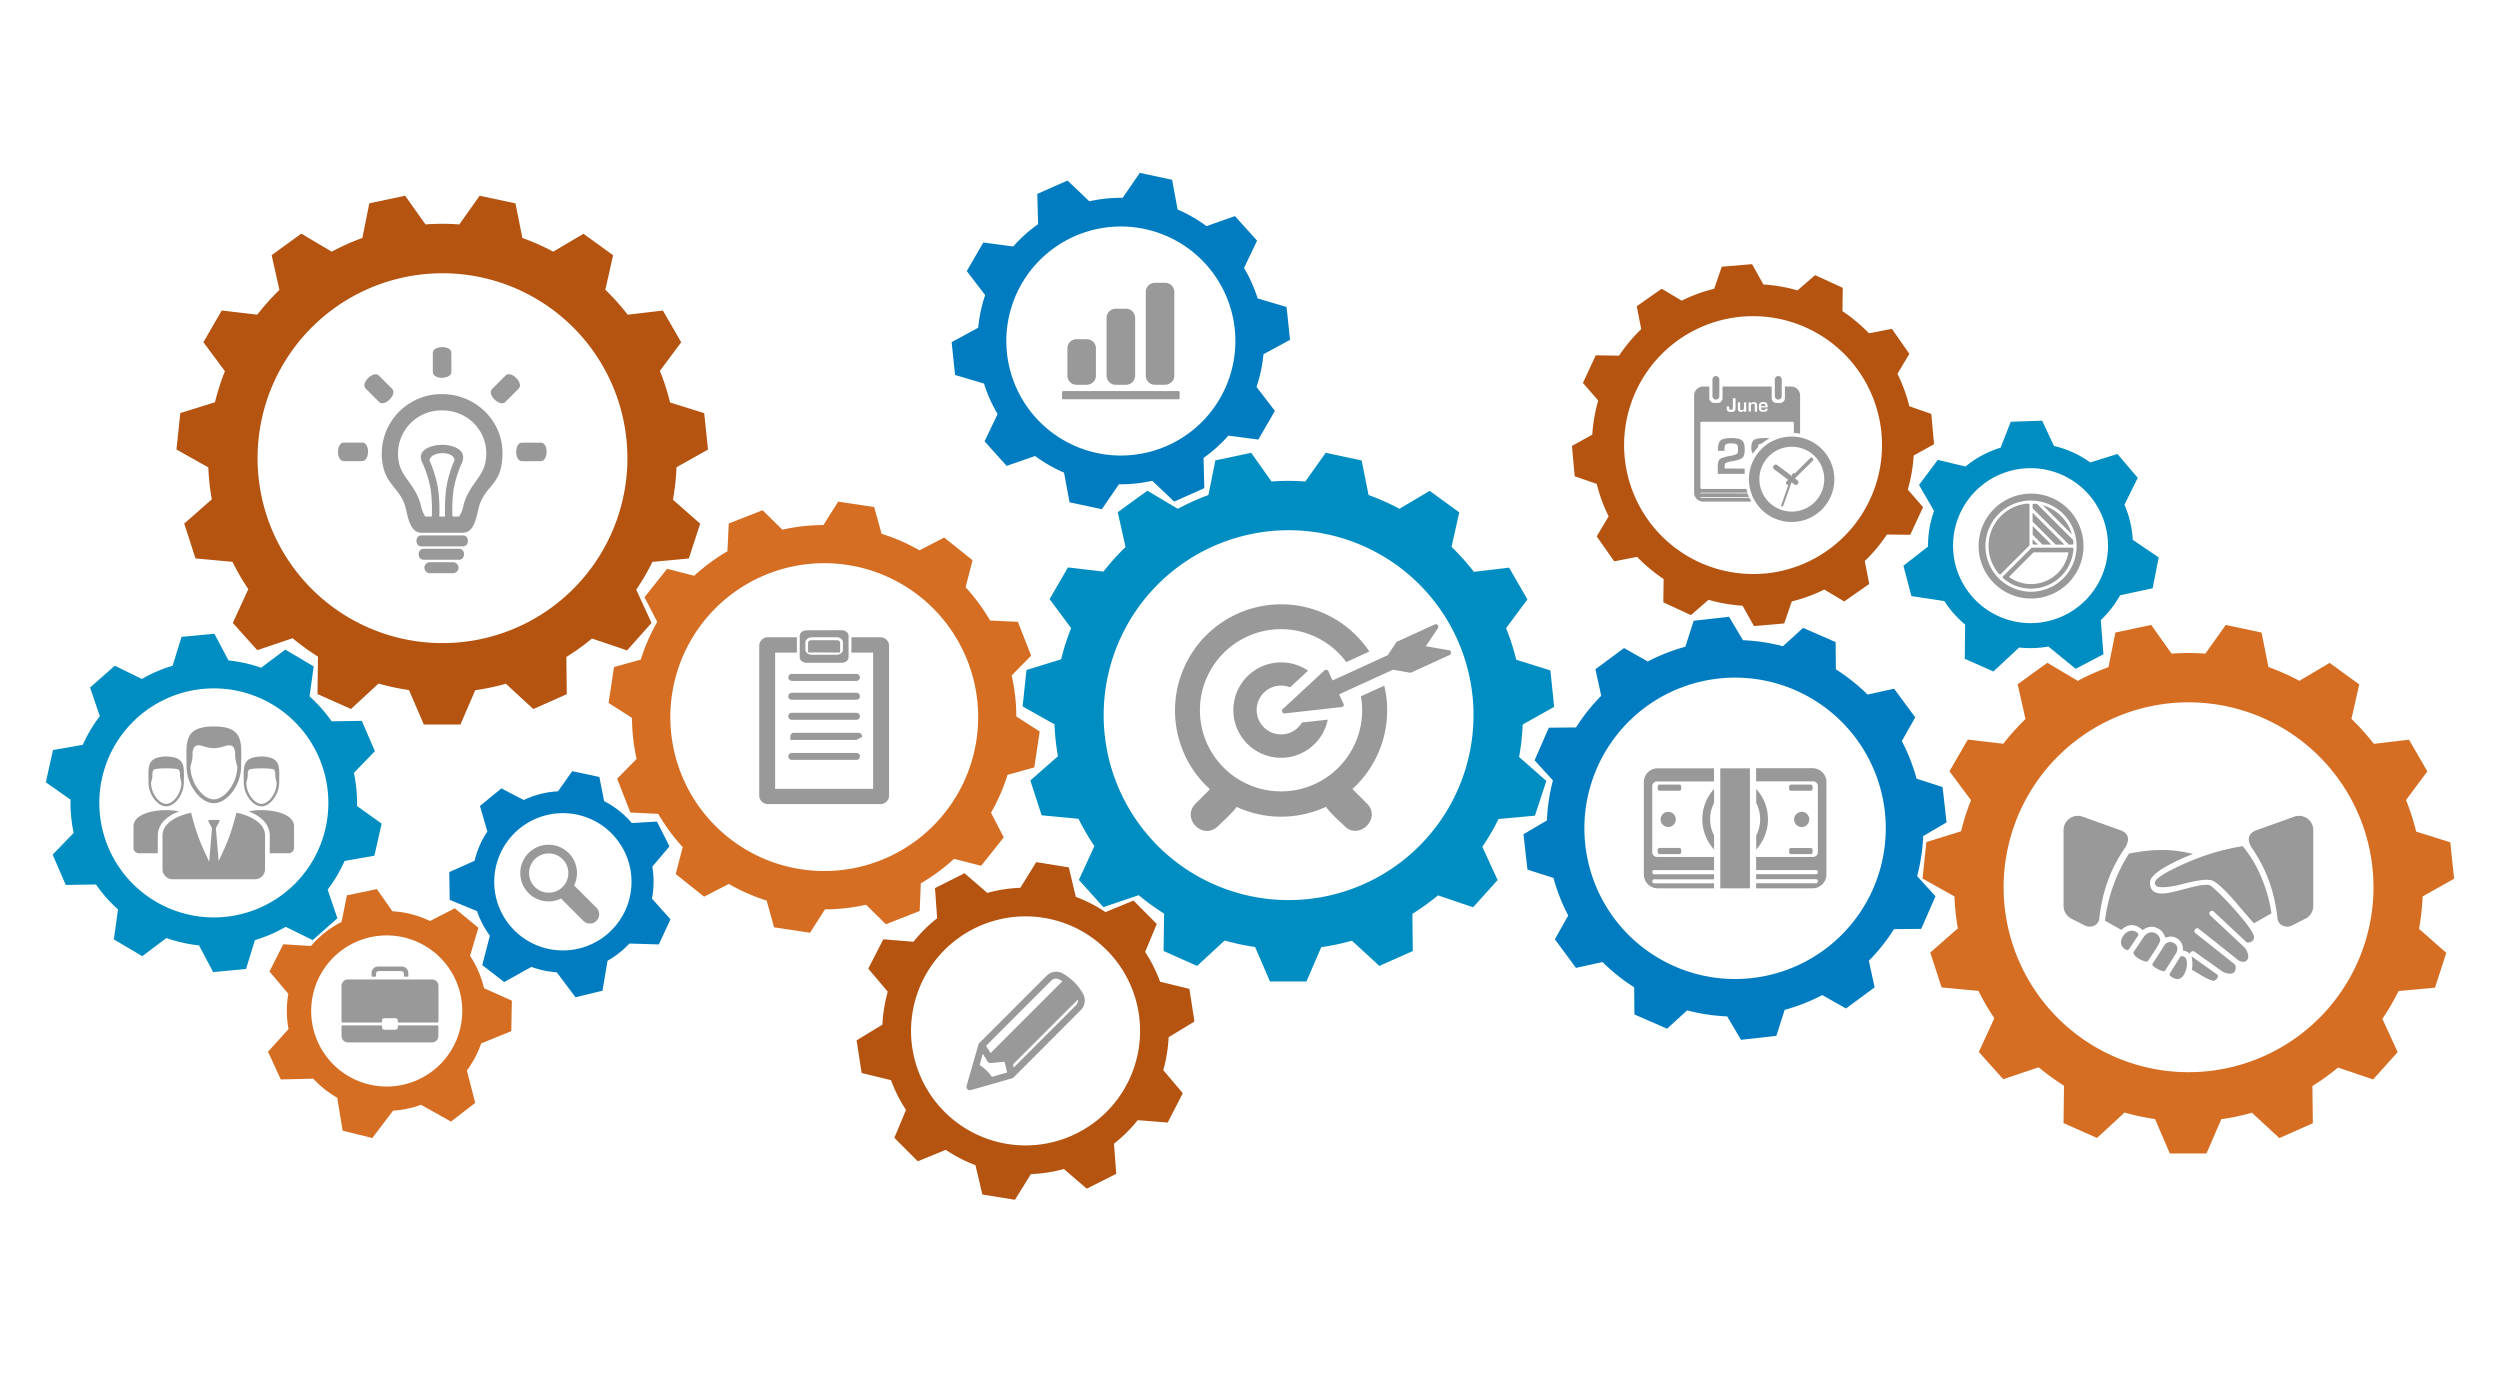
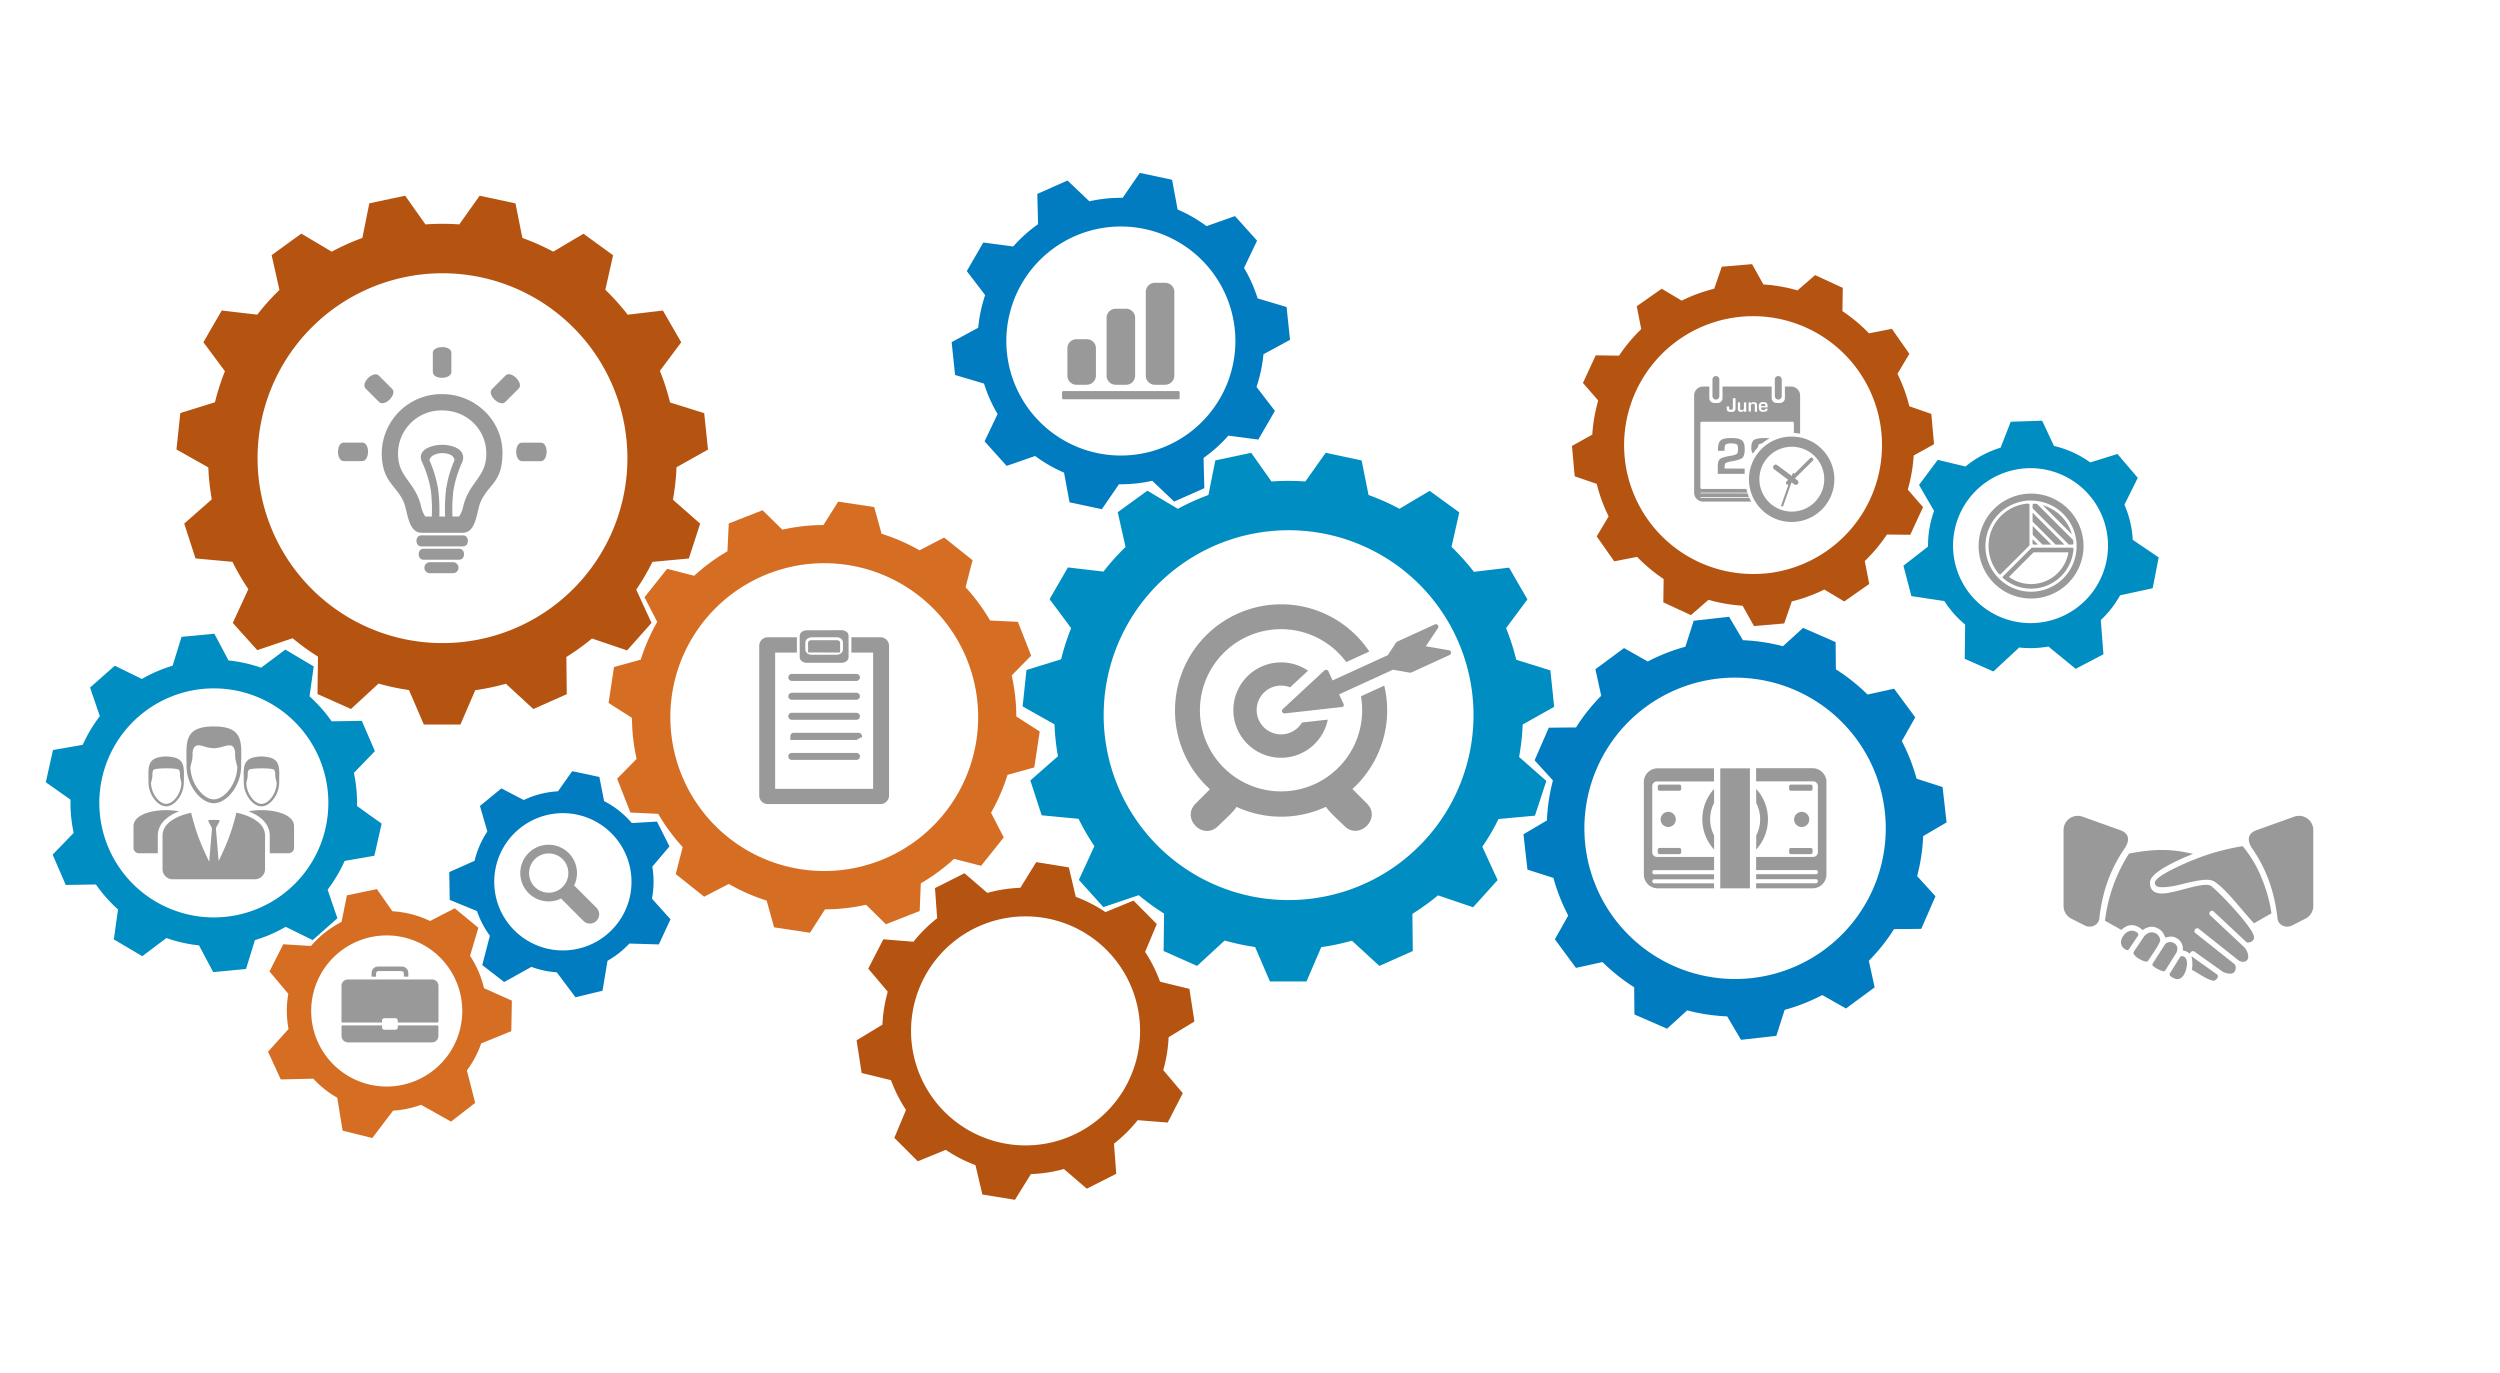
<svg xmlns="http://www.w3.org/2000/svg" viewBox="0 0 1202 660" data-global-elvn="enableViewport, disableClick, oneHalf, startInvisible, responsive, 0, notLoop, 500">
  <defs>
    <style>.cls-1{fill:#008dc2;}.cls-1,.cls-2,.cls-3,.cls-4,.cls-5{fill-rule:evenodd;}.cls-2{fill:#d56e23;}.cls-3{fill:#017cc0;}.cls-4{fill:#B55310;}.cls-5{fill:#999999;}</style>
  </defs>
  <g id="icons" class="elvn-layer" data-elvn="drawLines, 1900, 1200, #969fa3, 2, notRandom">
    <path class="cls-5" d="M667.19,315.07l4.06-6.14a1.15,1.15,0,0,1,.51-.43l18.1-8.28a1.21,1.21,0,0,1,1.51,1.77l-5.83,8.73,11.12,1.91a1.21,1.21,0,0,1,.3,2.29l-18.38,8.41a1.19,1.19,0,0,1-.71.09L669.74,322l-25.88,11.84L646,338.5a1,1,0,0,1-.81,1.43L617.77,343a1.21,1.21,0,0,1-1-2.09l20-18.56a1.21,1.21,0,0,1,1.92.39l2,4.42,26.39-12.08Zm-51.26,3.41A22.93,22.93,0,1,0,638.4,346L626,347.38a11.73,11.73,0,1,1-5.72-16.91l8.61-8a22.82,22.82,0,0,0-13-4Zm21.62,69.41c1.32,2.36,6.73,7.14,8.88,9.29,7,7,17.94-3.69,10.81-10.82l-7-7a51.13,51.13,0,0,0,15.31-49.71l-11.21,5.13a39,39,0,1,1-38.44-32.28,39,39,0,0,1,31.38,15.83l11.09-5.08A51.06,51.06,0,0,0,625,291.35a51.67,51.67,0,0,0-9-.8,51.06,51.06,0,0,0-34.26,88.92l-6.87,6.87c-7.19,7.19,3.6,18,10.81,10.82,2.16-2.16,7.49-6.86,8.84-9.22a51.15,51.15,0,0,0,43.09-.07Z" />
    <path class="cls-5" d="M369.14,386.6h54.22a4.11,4.11,0,0,0,4.1-4.1v-72a4.1,4.1,0,0,0-4.1-4.09h-14v7.37H419.8v65.5H372.69v-65.5h10.45v-7.37h-14a4.1,4.1,0,0,0-4.1,4.09v72a4.11,4.11,0,0,0,4.1,4.1ZM404.63,303a3.8,3.8,0,0,1,2.42.82,2.4,2.4,0,0,1,.94,1.83v10.37a2.39,2.39,0,0,1-.94,1.83,3.79,3.79,0,0,1-2.42.83H387.87a3.79,3.79,0,0,1-2.42-.83,2.39,2.39,0,0,1-.94-1.83V305.7a2.4,2.4,0,0,1,.94-1.83,3.8,3.8,0,0,1,2.42-.82Zm-14.51,3.4h12.26a3.19,3.19,0,0,1,2,.7h0a2.38,2.38,0,0,1,.91,1.84v3.31a2.39,2.39,0,0,1-.91,1.84h0a3.19,3.19,0,0,1-2,.7H390.12a3.18,3.18,0,0,1-2-.7h0a2.39,2.39,0,0,1-.91-1.84V309a2.38,2.38,0,0,1,.91-1.84h0a3.18,3.18,0,0,1,2-.7ZM380.7,362h31.09a1.69,1.69,0,0,1,1.68,1.68h0a1.69,1.69,0,0,1-1.68,1.68H380.7a1.69,1.69,0,0,1-1.68-1.68h0A1.69,1.69,0,0,1,380.7,362Zm31.14-6.25H380l0,0,0,0,0,0,0,0h0l0,0h0l0,0h0l0,0h0l0,0h0l0,0,0,0h0l0,0h0l0,0h0l0,0h0l0,0,0,0,0,0h0l0,0h0l0,0h0l0,0,0,0h0l0,0,0,0,0,0h0l0,0,0,0h0l0,0,0,0,0,0h0l0,0,0,0,0,0V354a1.69,1.69,0,0,1,1.68-1.68h31.09a1.69,1.69,0,0,1,1.68,1.68v.62l0,0,0,0,0,0h0l0,0,0,0,0,0h0l0,0,0,0h0l0,0,0,0,0,0h0l0,0,0,0h0l0,0h0l0,0h0l0,0,0,0,0,0h0l0,0h0l0,0h0l0,0h0l0,0,0,0h0l0,0h0l0,0h0l0,0h0l0,0h0l0,0,0,0,0,0,0,0h-.68Zm1.64-1.68ZM379,354Zm1.68-11.3h31.09a1.69,1.69,0,0,1,1.68,1.68h0a1.69,1.69,0,0,1-1.68,1.69H380.7a1.69,1.69,0,0,1-1.68-1.69h0a1.69,1.69,0,0,1,1.68-1.68Zm0-9.62h31.09a1.69,1.69,0,0,1,1.68,1.68h0a1.69,1.69,0,0,1-1.68,1.68H380.7A1.69,1.69,0,0,1,379,334.8h0a1.69,1.69,0,0,1,1.68-1.68Zm0-9.06h31.09a1.69,1.69,0,0,1,1.68,1.68h0a1.69,1.69,0,0,1-1.68,1.68H380.7a1.69,1.69,0,0,1-1.68-1.68h0a1.69,1.69,0,0,1,1.68-1.68Zm7.84-10.33V309a1,1,0,0,1,.41-.79h0a1.83,1.83,0,0,1,1.16-.39h12.26a1.82,1.82,0,0,1,1.16.39h0a1,1,0,0,1,.42.79v4.75Z" />
    <path class="cls-5" d="M797,427.1h27.13V424.7h-28.8a.9.9,0,0,1-.89-.89v-.15a.89.89,0,0,1,.89-.89h28.8v-2.41h-28.8a.89.89,0,0,1-.89-.89v-.22a.89.89,0,0,1,.89-.89h28.8V412H796.63a2.24,2.24,0,0,1-2.23-2.23V377.95a2.24,2.24,0,0,1,2.23-2.23h27.46V369.4H797a6.65,6.65,0,0,0-6.64,6.64v44.41A6.66,6.66,0,0,0,797,427.1Zm30.15,0h14.21V405.56h0V382.21h0V369.4H827.11v12.8h0v44.9Zm17.23,0h27.13a6.66,6.66,0,0,0,6.64-6.65V376a6.66,6.66,0,0,0-6.64-6.64H844.34v6.32H871.8a2.24,2.24,0,0,1,2.23,2.23v31.87A2.24,2.24,0,0,1,871.8,412H844.34v6.32h28.79a.89.89,0,0,1,.9.89v.22a.89.89,0,0,1-.9.89H844.34v2.41h28.79a.89.89,0,0,1,.9.89v.15a.9.9,0,0,1-.9.89H844.34v2.41Zm-20.25-47.78v6.75a17,17,0,0,0,0,15.62v6.75a21.57,21.57,0,0,1,0-29.12Zm20.25,22.37a17,17,0,0,0,0-15.62v-6.75a21.57,21.57,0,0,1,0,29.12v-6.75Zm22-11.36A3.65,3.65,0,1,1,862.6,394a3.69,3.69,0,0,1,3.73-3.65Zm-5.27,17.38h9.49a.89.89,0,0,1,.89.89v1.18a.89.89,0,0,1-.89.89h-9.49a.89.89,0,0,1-.89-.89v-1.18a.89.89,0,0,1,.89-.89Zm0-30.47h9.49a.89.89,0,0,1,.89.89v1.18a.89.89,0,0,1-.89.89h-9.49a.89.89,0,0,1-.89-.89v-1.18a.89.89,0,0,1,.89-.89Zm-33.95,28.31Zm-25-15.23a3.65,3.65,0,1,1-3.73,3.65,3.69,3.69,0,0,1,3.73-3.65Zm5.27,17.38a.89.89,0,0,1,.89.89v1.18a.89.89,0,0,1-.89.89h-9.49a.89.89,0,0,1-.89-.89v-1.18a.89.89,0,0,1,.89-.89Zm0-30.47a.89.89,0,0,1,.89.89v1.18a.89.89,0,0,1-.89.89h-9.49a.89.89,0,0,1-.89-.89v-1.18a.89.89,0,0,1,.89-.89Z" />
    <path class="cls-5" d="M976.53,237.33a25.22,25.22,0,1,0,25.23,25.22,25.22,25.22,0,0,0-25.23-25.22Zm.55,26h19.26a.59.59,0,0,1,.59.63,20.44,20.44,0,0,1-33.86,14,.58.58,0,0,1,0-.86l13.62-13.62a.58.58,0,0,1,.42-.17Zm-11.17,14.07,11.84-11.84h16.75a17.89,17.89,0,0,1-1.14,4,18.22,18.22,0,0,1-27.46,7.84Zm9.24-35.22a.54.54,0,0,1,.44.16.56.56,0,0,1,.19.43V262a.55.55,0,0,1-.17.42L962,276a.57.57,0,0,1-.43.17.57.57,0,0,1-.42-.2,20.45,20.45,0,0,1,14-33.86Zm4.69,19.65h-2a.59.59,0,0,1-.59-.59v-2l2.57,2.57Zm6.37,0H982l-4.68-4.68v-4.26l8.94,8.94Zm6.38,0h-4.27l-11.05-11.06v-4.26l15.32,15.32Zm4.17-2.2q.11.78.17,1.58a.6.6,0,0,1-.59.63h-1.64l-17.43-17.43v-1.64a.56.56,0,0,1,.19-.43.55.55,0,0,1,.44-.16q.8.05,1.58.17l17.29,17.29Zm-14.6-16.71a20.19,20.19,0,0,1,2.19.76,20.54,20.54,0,0,1,11.08,11.08,21.07,21.07,0,0,1,.76,2.19l-14-14Zm-5.64-2.24a21.91,21.91,0,1,1-21.91,21.91A21.91,21.91,0,0,1,976.53,240.64Z" />
    <path class="cls-5" d="M1026,457.49l4.58-6.83a6,6,0,0,1,1.48-1.55,4.11,4.11,0,0,1,4.73-.19,4.18,4.18,0,0,1,1.21,1.27,4.77,4.77,0,0,1,.62,1.69c.24,1.43-4.23,7.56-5.81,10.05h0a.92.92,0,0,1-.84.42c-2-.14-7.2-3-6-4.86Zm69-16.06c.25,3.41,4,4.94,6.82,3.64l6.47-3.29a6.84,6.84,0,0,0,3.93-6.18V399.08a6.83,6.83,0,0,0-9.12-6.43l-18.19,6.51a7.6,7.6,0,0,0-1.86.94c-2.7,1.93-2,4.92-.52,7.36,7.72,11,11.16,22.39,12.48,34Zm-85.62,0c-.24,3.41-4,4.94-6.82,3.64l-6.47-3.29a6.84,6.84,0,0,1-3.93-6.18V399.08a6.83,6.83,0,0,1,9.12-6.43l18.19,6.51a7.5,7.5,0,0,1,1.85.94c2.71,1.93,2,4.91.52,7.36-7.72,11-11.16,22.39-12.48,34Zm77.74-19.86a68.8,68.8,0,0,1,4.91,16.95l.09.62-.55.31-7.21,4.1-.62.35-.5-.52c-5.25-5.53-13-16.07-18.7-19.59-1.43-.88-3.73-.93-6.4-.59a82.07,82.07,0,0,0-9.07,1.93c-4.77,1.2-8.67,1.67-10.75,1.36a2.84,2.84,0,0,1-2-1h0a1.89,1.89,0,0,1,.3-2.3c.89-1.17,3.14-2.77,7.13-4.81a124.86,124.86,0,0,1,16.54-7.08,109,109,0,0,1,18-4.47,58.86,58.86,0,0,1,8.9,14.8Zm-67.76,25.22.55.31.49-.41c3.29-2.8,6.75-2.35,9.74.5,2.27-1.52,4.49-2.26,7.28-.87,2.06,1,2.89,2.46,3.69,4.49,1.83-.55,3.22-.79,5.07.07a5.78,5.78,0,0,1,3.34,5.34V457a5.34,5.34,0,0,1,3.23,1.53l.58-.73a1.3,1.3,0,0,1,1.77-.25l13.63,9.69.08.05.06,0a8,8,0,0,0,3.14.85,3.25,3.25,0,0,0,1.78-.39c1.39-.83,1.53-3.43.44-4.29l-18.64-14.82a1.19,1.19,0,0,1-.45-1.31,1.56,1.56,0,0,1,.27-.51,1.6,1.6,0,0,1,.43-.38h0a1.19,1.19,0,0,1,1.37.15l19.1,15.18a4,4,0,0,0,3,.59,2.49,2.49,0,0,0,1.63-2.68,7.14,7.14,0,0,0-2-4.35l-16.25-15.22A1.3,1.3,0,0,1,1063,438a1.26,1.26,0,0,1,1.35.26L1080,452.89a1,1,0,0,0,.82.28,4.15,4.15,0,0,0,1.83-.53,2.28,2.28,0,0,0,1.07-2.1c0-4-16.42-21.41-20.79-24.68-3.92-2.06-17.68,4-23.93,3.73-3.07-.14-5.45-1.47-5.26-5.54.09-2.17,3-4.62,6.65-6.82a89.08,89.08,0,0,1,11.28-5.55l2.75-1.15-2.92-.6c-9.62-2-17.91-1.44-27.5.41l-.39.08-.21.34a76,76,0,0,0-7.33,15,79.39,79.39,0,0,0-4,16.92l7.3,4.1Zm34.34,13,1.77,1.26,10.48,7.46c1.24.88-.55,3.28-2,3-2.66-.56-6.7-3.29-9.56-4.94l-.56-.32.11-.63a15.82,15.82,0,0,0-.26-5.8ZM1043.28,468l4.85-7.8a.92.92,0,0,1,.72-.46,2.11,2.11,0,0,1,2.11,1.09,3.62,3.62,0,0,1,.38,1,6,6,0,0,1,.15,1.21,9,9,0,0,1-.07,1.35,11.68,11.68,0,0,1-.87,3.24,6.5,6.5,0,0,1-1.65,2.38,3.12,3.12,0,0,1-2.75.66,6.41,6.41,0,0,1-2.66-1.44.92.92,0,0,1-.22-1.21Zm3.6-11.9h0c0-2.42-2.74-3.73-4.8-2.89a2.61,2.61,0,0,0-1.28,1.07l-5.79,9a.92.92,0,0,0,.22,1.19h0a13.12,13.12,0,0,0,4.84,2.51.92.92,0,0,0,1-.41h0l5.31-8.45a1,1,0,0,0,.07-.15,4.37,4.37,0,0,0,.44-1.85Zm-26.7-1.33a3.78,3.78,0,0,0,.64.88,4.89,4.89,0,0,0,.72.6,6,6,0,0,0,.86.49.93.93,0,0,0,1.18-.34l4.39-6.54a.91.91,0,0,0-.13-1.17,4.3,4.3,0,0,0-1.08-.79,3.77,3.77,0,0,0-1.24-.39c-2.79-.36-5.36,2.47-5.7,5A3.67,3.67,0,0,0,1020.18,454.75Z" />
    <path class="cls-5" d="M217.64,275.6H206.87a2.65,2.65,0,1,1,0-5.29h10.77a2.65,2.65,0,1,1,0,5.29Zm-5.05-86.11c15.73,0,29,12.43,29,28.26,0,14.66-6.87,14.8-10.65,23.93-1.83,4.44-1.94,14.48-8.46,14.48H202.68c-6.45,0-6.7-10.21-8.45-14.48-2.81-6.82-8.42-9.31-10.08-17.64a28.69,28.69,0,0,1,28.44-34.55Zm8.12,58.86a14.18,14.18,0,0,0,2.09-5.25c2.52-9.86,9.12-13.28,10.59-20.77,2.62-13.26-7.25-25-20.8-25a20.81,20.81,0,0,0-20.8,25c1.49,7.56,8,10.65,10.6,20.77a14.18,14.18,0,0,0,2.08,5.25h3.15a76.64,76.64,0,0,0-.46-12.5,53,53,0,0,0-4.23-13.66h0c-1.56-3.19,0-5.52,2.79-6.89h0a16,16,0,0,1,6.26-1.41,16.83,16.83,0,0,1,6.47,1c3.21,1.23,5.2,3.64,3.79,7.32v0A53.16,53.16,0,0,0,218,235.86a77.1,77.1,0,0,0-.46,12.49Zm-9.54,0H214a85.79,85.79,0,0,1,.48-13.11,54.79,54.79,0,0,1,4.09-14.06,3.59,3.59,0,0,0-2.58-2.75,9.27,9.27,0,0,0-3.16-.56,10.2,10.2,0,0,0-3.25.49c-1.62.54-2.88,1.53-3.11,2.95a56.42,56.42,0,0,1,4.2,14,79.75,79.75,0,0,1,.55,13Zm11.44,14.35h-20c-3.16,0-3.16-5.29,0-5.29h20c3.16,0,3.16,5.29,0,5.29Zm-48.47-41h-8.79c-3.78,0-3.78-8.91,0-8.91h8.79c3.86,0,3.64,8.91,0,8.91Zm46.6,47.43H203.67c-3.15,0-3.16-5.29,0-5.29h17.07c3.16,0,3.15,5.29,0,5.29ZM236.62,187c-2.74,2.76,3.78,8.81,6.3,6.29l6.45-6.45c2.63-2.63-3.67-8.93-6.3-6.3l-6.45,6.45h0ZM251,212.83H260c3.86,0,3.64,8.91,0,8.91H251c-3.66,0-3.8-8.91,0-8.91Zm-68.77-19.58c2.65,2.64,8.91-3.67,6.29-6.29h0l-6.37-6.38h0c-2.55-2.55-9,3.55-6.29,6.29h0l6.38,6.38Zm25.87-14.41v-9.16c0-3.61,8.91-3.83,8.91,0v9.16C217,182.47,208.13,182.69,208.13,178.83Z" />
    <path class="cls-5" d="M545.77,180.6V152.79a4.36,4.36,0,0,0-4.36-4.36h-5a4.37,4.37,0,0,0-4.36,4.36V180.6A4.37,4.37,0,0,0,536.4,185h5a4.36,4.36,0,0,0,4.36-4.36ZM522.56,185h-5a4.37,4.37,0,0,1-4.36-4.36V167.46a4.37,4.37,0,0,1,4.36-4.36h5a4.36,4.36,0,0,1,4.36,4.36V180.6a4.36,4.36,0,0,1-4.36,4.36Zm37.7,0h-5a4.37,4.37,0,0,1-4.36-4.36V140.34a4.37,4.37,0,0,1,4.36-4.36h5a4.37,4.37,0,0,1,4.36,4.36V180.6a4.37,4.37,0,0,1-4.36,4.36Zm-49.62,6.31v-2.63a.67.67,0,0,1,.67-.67h55.2a.67.67,0,0,1,.67.67v2.63a.67.67,0,0,1-.67.67H511.3A.67.67,0,0,1,510.63,191.27Z" />
    <path class="cls-5" d="M861.81,227.78a.5.5,0,0,1,.27-.3.52.52,0,0,1,.4,0,.53.53,0,0,1,.3.27l0,.05,7.54-7.53a.89.89,0,0,1,1.25,0,.89.89,0,0,1,0,1.25L863,230l1.18.89a1.23,1.23,0,0,1,.49.82,1.24,1.24,0,0,1-1.05,1.41,1.23,1.23,0,0,1-.93-.23l-1.3-1-4,11.3a.53.53,0,0,1-.27.3.52.52,0,0,1-.7-.24.5.5,0,0,1,0-.4l3.48-9.86a.93.93,0,0,1-.34.06.89.89,0,0,1-.62-.26.88.88,0,0,1,0-1.25l.84-.84L853,225.62a1.25,1.25,0,0,1-.25-1.74,1.25,1.25,0,0,1,1.74-.25l7,5.2.37-1Zm-19-9.69a1.57,1.57,0,0,1-.21-.25,4.69,4.69,0,0,1-.56-2.65q0-2.71,1.29-3.64c.86-.62,2.55-.93,5.07-.93a23.37,23.37,0,0,1,2.43.11,22.43,22.43,0,0,0-3.75,2.55,3,3,0,0,0-1.33.32,1.85,1.85,0,0,0-.5,1.4,22.68,22.68,0,0,0-2.45,3.08Zm19.68-14.74v4.82a22.65,22.65,0,0,1,3,.37V190.16a4.32,4.32,0,0,0-4.31-4.31h-3v5.58a2.33,2.33,0,0,1-2.32,2.32h-1.71a2.33,2.33,0,0,1-2.32-2.32v-5.58H828.19v5.58a2.33,2.33,0,0,1-2.32,2.32h-1.71a2.33,2.33,0,0,1-2.32-2.32v-5.58h-3a4.32,4.32,0,0,0-4.31,4.31v46.7a4.32,4.32,0,0,0,4.31,4.31H842q-.48-.87-.9-1.79H817.55V239h23.35q-.37-.88-.66-1.79H817.55v-.33h22.58c-.18-.59-.33-1.19-.46-1.79H818.21a.66.66,0,0,1-.66-.66v-31a.66.66,0,0,1,.66-.66h43.64a.67.67,0,0,1,.67.66ZM855,180.8h0a1.66,1.66,0,0,1,1.66,1.65v8a1.66,1.66,0,0,1-1.66,1.66h0a1.66,1.66,0,0,1-1.66-1.66v-8A1.66,1.66,0,0,1,855,180.8Zm-30,0h0a1.66,1.66,0,0,1,1.66,1.65v8a1.66,1.66,0,0,1-1.66,1.66h0a1.66,1.66,0,0,1-1.65-1.66v-8A1.66,1.66,0,0,1,825,180.8Zm13.83,44.49v2.56H825.9v-3.48c0-1.8.33-3,1-3.59s2.19-1.1,4.61-1.54a11.13,11.13,0,0,0,3.58-1q.55-.45.55-2.3t-.55-2.25a4.7,4.7,0,0,0-2.65-.47,4.83,4.83,0,0,0-2.72.48c-.37.32-.56,1.1-.56,2.34v.72H826v-.71q0-3.21,1.32-4.33t5.15-1.11q3.72,0,5.06,1.13t1.33,4.28q0,3-1,4t-4.68,1.68a11.89,11.89,0,0,0-3.51.93c-.32.26-.48,1-.48,2.18v.47Zm9.94-28.81h1.09v.18c0,.88-.67,1.32-2,1.32a2.43,2.43,0,0,1-1.77-.46,3.09,3.09,0,0,1-.42-1.95,2.66,2.66,0,0,1,.44-1.78,2.39,2.39,0,0,1,1.71-.45,2.21,2.21,0,0,1,1.63.45,2.66,2.66,0,0,1,.41,1.75v.33h-3.07c0,.1,0,.17,0,.2a1.33,1.33,0,0,0,.21.88,1.12,1.12,0,0,0,.82.22,1.49,1.49,0,0,0,.78-.13c.12-.08.18-.27.18-.55Zm-14.32-5v4.48a2.39,2.39,0,0,1-.42,1.66,2.47,2.47,0,0,1-1.68.41,2.66,2.66,0,0,1-1.75-.39,2.55,2.55,0,0,1-.4-1.72l0-.48h1.17c0,.24,0,.42,0,.54s0,.25,0,.41c0,.39.33.59.94.59.36,0,.59-.07.7-.21a1.87,1.87,0,0,0,.15-1v-4.33Zm5.14,1.95v4.54h-1.09l.06-.78h0a1.38,1.38,0,0,1-1.46.83,1.36,1.36,0,0,1-1.54-1.54v-3h1.09v2.79a1.24,1.24,0,0,0,.16.76.89.89,0,0,0,.67.18q1,0,1-1.25v-2.48Zm1.1,0h1.08l0,.76h0a1.36,1.36,0,0,1,1.42-.82q1.61,0,1.61,1.5v3.09h-1.09V195l0-.32c-.05-.34-.31-.51-.79-.51q-1.09,0-1.09,1v2.69h-1.09v-4.54Zm8.09,1.81h-2a1.35,1.35,0,0,1,.18-.85,1.11,1.11,0,0,1,.79-.2,1.37,1.37,0,0,1,.81.16,1,1,0,0,1,.19.71v.18Zm23.74,24.11a15.59,15.59,0,1,0,3.4,5.09,15.68,15.68,0,0,0-3.4-5.09Zm-25.59-3.44a20.53,20.53,0,1,0,14.51-6A20.49,20.49,0,0,0,846.93,215.87Z" />
    <path class="cls-5" d="M263.83,406.15A13.63,13.63,0,0,1,276,425.83a4.43,4.43,0,0,1,.78.62l10,10a4.47,4.47,0,0,1,0,6.3h0a4.46,4.46,0,0,1-6.3,0l-10-10a4.7,4.7,0,0,1-.62-.78,13.63,13.63,0,1,1-6.06-25.83Zm6.67,6.95a9.44,9.44,0,1,0,2.76,6.68A9.41,9.41,0,0,0,270.51,413.1Z" />
    <path class="cls-5" d="M102.81,386.18c-3.3,0-6.6-2.28-9.06-5.64a20.8,20.8,0,0,1-4.06-11.9v-.15q0-.42,0-.85c0-10.14-1.74-18.37,13.13-18.37s13.13,8.23,13.13,18.37c0,.28,0,.56,0,.84v.15a20.81,20.81,0,0,1-4.06,11.9c-2.46,3.35-5.77,5.64-9.07,5.64Zm22.93,1.52c2.13,0,4.27-1.48,5.87-3.65a13.47,13.47,0,0,0,2.63-7.71v-.1c0-.18,0-.36,0-.55,0-5.91.91-10.82-5.94-11.74a13.39,13.39,0,0,0-2.56-.24,13,13,0,0,0-2.54.23c-6.88.91-6,5.82-6,11.74,0,.18,0,.37,0,.55v.1a13.45,13.45,0,0,0,2.63,7.71c1.59,2.17,3.73,3.65,5.87,3.65Zm-4.91-4.35a12.25,12.25,0,0,1-2.4-6.94l.48-2a8.54,8.54,0,0,0,.2-2,3.68,3.68,0,0,1,.48-2.18c.33-1.06,12.17-1.09,12.28,0a3.69,3.69,0,0,1,.48,2.18,8.74,8.74,0,0,0,.2,2l.48,2a12.25,12.25,0,0,1-2.4,6.94c-1.38,1.88-3.17,3.16-4.91,3.16s-3.53-1.28-4.91-3.16ZM79.9,387.69c2.13,0,4.28-1.48,5.87-3.65a13.47,13.47,0,0,0,2.63-7.71v-.1c0-.18,0-.36,0-.55,0-6,.93-10.93-6.17-11.77a13.53,13.53,0,0,0-2.41-.21,13.1,13.1,0,0,0-2.7.27c-6.62,1-5.72,5.86-5.72,11.71,0,.18,0,.37,0,.55v.1A13.47,13.47,0,0,0,74,384c1.59,2.17,3.73,3.65,5.87,3.65ZM75,383.34a12.26,12.26,0,0,1-2.4-6.94l.49-2a8.73,8.73,0,0,0,.2-2,3.69,3.69,0,0,1,.48-2.18c.33-1.06,12.16-1.09,12.28,0a3.69,3.69,0,0,1,.48,2.18,8.76,8.76,0,0,0,.2,2l.48,2a12.25,12.25,0,0,1-2.39,6.94c-1.38,1.88-3.17,3.16-4.91,3.16s-3.53-1.28-4.91-3.16ZM105.48,395,104,397.74a1.27,1.27,0,0,0-.18.77l1.3,15.49c3.88-8.16,6.13-13.44,8.56-23.28,7.78,1.72,13.75,5.39,13.75,11v16.18a4.87,4.87,0,0,1-4.86,4.86H83a4.87,4.87,0,0,1-4.86-4.86V401.76c0-5.64,6-9.32,13.75-11,2.46,9.95,4.73,15.24,8.69,23.56l1.32-15.77a1.34,1.34,0,0,0-.18-.77L100.23,395a.51.51,0,0,1,0-.51.48.48,0,0,1,.44-.25h4.4a.49.49,0,0,1,.44.25.52.52,0,0,1,0,.51Zm35.91,12.63v-10.4c0-6.55-12.67-8.93-21.89-7.14,4,1.54,8.05,4.1,9.59,8.24a9.76,9.76,0,0,1,.61,3.42v8.49h9.07a2.63,2.63,0,0,0,2.62-2.62Zm-77.21,0a2.62,2.62,0,0,0,2.62,2.62h9.07v-8.49a9.72,9.72,0,0,1,.61-3.41c1.54-4.14,5.63-6.71,9.6-8.25-9.22-1.79-21.89.59-21.89,7.14v10.4Zm31.06-28.18c2.13,2.9,4.9,4.88,7.58,4.88s5.45-2,7.58-4.88a18.94,18.94,0,0,0,3.7-10.72l-.75-3a13.49,13.49,0,0,1-.31-3,5.7,5.7,0,0,0-.74-3.37c-1.11-1.53-2.86-1-4.91-.45a16.65,16.65,0,0,1-4.57.83,16.62,16.62,0,0,1-4.57-.83h0c-2.05-.59-3.8-1.08-4.91.45a5.69,5.69,0,0,0-.74,3.37,13.5,13.5,0,0,1-.31,3l-.75,3A18.94,18.94,0,0,0,95.23,379.45Z" />
    <path class="cls-5" d="M180.82,468.07v1.51h-2.16V467.8a3.08,3.08,0,0,1,3.08-3.08h11.5a3.08,3.08,0,0,1,3.08,3.08v1.78h-2.15v-1.51a1.19,1.19,0,0,0-1.18-1.18H182a1.19,1.19,0,0,0-1.18,1.18Zm30,23.11V474a3.08,3.08,0,0,0-3.08-3.08H167.27a3.09,3.09,0,0,0-3.08,3.08v17.17a.47.47,0,0,0,.47.47h19v-.91a1.18,1.18,0,0,1,1.18-1.18h5.25a1.19,1.19,0,0,1,1.18,1.18v.91h19a.47.47,0,0,0,.48-.47ZM191.29,493v.92a1.19,1.19,0,0,1-1.18,1.18h-5.25a1.18,1.18,0,0,1-1.18-1.18V493h-19a.47.47,0,0,0-.47.47v4.63a3.09,3.09,0,0,0,3.08,3.08H207.7a3.09,3.09,0,0,0,3.08-3.08v-4.63a.48.48,0,0,0-.48-.47Z" />
-     <path class="cls-5" d="M510.9,468a25.42,25.42,0,0,1,5.61,4.21l.09.09a25.38,25.38,0,0,1,4.13,5.52,6.49,6.49,0,0,1-1.09,7.82h0L487.37,518a1.6,1.6,0,0,1-.77.44l-19.88,5.7a1.65,1.65,0,0,1-2-2l5.7-19.88a1.65,1.65,0,0,1,.46-.79l32.26-32.26A6.51,6.51,0,0,1,510.9,468ZM471,512.1a19.12,19.12,0,0,1,5.89,5.66l7.35-2.11L483,510.49l-6.26.57-.25,0h0a1.66,1.66,0,0,1-1.7-.76l-2.25-3.66L471,512.1Zm47.26-31.51L487.1,511.71l.24,1.6,30-30h0a3.23,3.23,0,0,0,.93-1.85,3.12,3.12,0,0,0,0-.93Zm-42,25.74,34.52-34.52c-.47-.31-1-.6-1.44-.87a3.18,3.18,0,0,0-3.88.54l-31.35,31.35Z" />
  </g>
  <g id="gears" class="elvn-layer" data-elvn="drawLines, 0, 1800, #969fa3, 2, notRandom">
-     <path class="cls-2" d="M1087.36,304.13l3.31,16.58a112,112,0,0,1,14.87,6.62l14.54-8.62,14.24,10.36-3.74,16.57a113.09,113.09,0,0,1,10.76,12l16.93-2,8.8,15.26-10.25,13.74a111.82,111.82,0,0,1,4.88,15.2l16.41,5.13,1.83,17.52L1164.81,431a113.51,113.51,0,0,1-1.73,15.6l13.1,11.53-5.45,16.75-17.5,1.62a112.2,112.2,0,0,1-7.79,13.35l7.36,16L1141,519l-16.87-5.72a113.86,113.86,0,0,1-12.32,8.88l.2,17.88-16.09,7.16L1082.74,535a113,113,0,0,1-14.74,3.11l-7.12,16.49h-17.61l-7.13-16.56c-2.45-.36-4.91-.79-7.38-1.31s-4.88-1.14-7.27-1.81l-13.26,12.21L992.15,540l.22-18a111.58,111.58,0,0,1-12.18-8.85l-17,5.74-11.78-13.1,7.47-16.24a113.57,113.57,0,0,1-7.63-13.13l-17.73-1.66L928.08,458l13.26-11.65A112.61,112.61,0,0,1,939.68,431l-15.32-8.61,1.85-17.52,16.67-5.19a113.26,113.26,0,0,1,4.78-14.94L937.3,370.84l8.82-15.25,17.07,2a113.18,113.18,0,0,1,10.66-11.88L970.1,329l14.26-10.34,14.65,8.7a112.7,112.7,0,0,1,14.73-6.6l3.34-16.65,17.23-3.65,9.77,13.8a112.59,112.59,0,0,1,16.27,0l9.79-13.79,17.22,3.67Zm-53.64,209.42a88.91,88.91,0,1,0-68.42-105.49A88.91,88.91,0,0,0,1033.71,513.55Z" />
    <path class="cls-2" d="M420.31,243.79l3.57,12.87a91.63,91.63,0,0,1,18.21,7.93l11.86-6.13,13.66,10.89-3.35,13a93.11,93.11,0,0,1,11.78,16l13.36.62,6.38,16.26-9.35,9.52a91.8,91.8,0,0,1,2.22,19.74l11.24,7.21-2.6,17.28-12.87,3.57a91.71,91.71,0,0,1-7.94,18.21l6.13,11.86-10.89,13.66-13-3.35a93.08,93.08,0,0,1-16,11.78L442.19,438l-16.26,6.38L416.4,435a91.68,91.68,0,0,1-19.74,2.22l-7.21,11.25-17.27-2.61L368.61,433A91.49,91.49,0,0,1,350.41,425l-11.86,6.13-13.66-10.89,3.35-12.95a92.9,92.9,0,0,1-11.78-16l-13.36-.62-6.38-16.26,9.36-9.52a91.81,91.81,0,0,1-2.22-19.74L292.61,338l2.6-17.28,12.87-3.57A91.81,91.81,0,0,1,316,299l-6.13-11.86,10.89-13.66,13,3.35a93.12,93.12,0,0,1,16-11.78l.62-13.36,16.26-6.38,9.52,9.35a91.81,91.81,0,0,1,19.74-2.22L403,241.19l17.27,2.6ZM385.22,417.95a74,74,0,1,0-62.1-84.15A74,74,0,0,0,385.22,417.95Z" />
    <path class="cls-3" d="M882.57,308.73l.12,13.09a90,90,0,0,1,15.22,12.12l12.77-2.81,10.17,13.77-6.45,11.41a91.32,91.32,0,0,1,7.1,18.09l12.49,4,1.92,17L924.66,402a89.72,89.72,0,0,1-2.9,19.24l8.82,9.67-6.84,15.69-13.09.12a89.54,89.54,0,0,1-12.12,15.22l2.8,12.77-13.77,10.17-11.4-6.45a91.15,91.15,0,0,1-18.09,7.11l-4,12.49-17,1.92-6.64-11.27a89.7,89.7,0,0,1-19.24-2.9l-9.67,8.82-15.69-6.84-.12-13.08a89.71,89.71,0,0,1-15.22-12.12l-12.77,2.8L747.58,451.6,754,440.19a91,91,0,0,1-7.11-18.08l-12.49-4-1.92-17,11.27-6.64a89.77,89.77,0,0,1,2.9-19.24l-8.82-9.67,6.84-15.69,13.08-.12a89.78,89.78,0,0,1,12.12-15.22l-2.8-12.77,13.77-10.17,11.41,6.45a91,91,0,0,1,18.08-7.1l4-12.49,17-1.92L838,307.81a89.87,89.87,0,0,1,19.24,2.9l9.67-8.82,15.69,6.84ZM805.27,464.67a72.45,72.45,0,1,0-37.46-95.36A72.45,72.45,0,0,0,805.27,464.67Z" />
    <path class="cls-3" d="M288.17,373.55l2.29,11.63a43.41,43.41,0,0,1,13.31,10.54l12.11-.71,6,11.93-8.26,9.75a43.33,43.33,0,0,1-.15,15.38l8.91,9.92-5.61,12.09-14.18-.42a43.93,43.93,0,0,1-10.49,8.28l-2.41,14.39-13,3.15-9-12a43.41,43.41,0,0,1-6.19-.86,44.16,44.16,0,0,1-6-1.74l-13.1,7.28L231.87,464l3.67-14.11a43.85,43.85,0,0,1-6.2-11.84l-13.12-5.4L216,419.31l12.18-5.43a43.45,43.45,0,0,1,6.14-14.1l-3.56-12.26,10.3-8.46,10.77,5.59a43.43,43.43,0,0,1,16.45-4.19l6.84-9.68,13,2.78Zm-24.44,82.69a33,33,0,1,0-25.38-39.13A33,33,0,0,0,263.72,456.24Z" />
    <path class="cls-3" d="M563.54,86.45l2.65,14.28a68.29,68.29,0,0,1,13.9,8l13.69-4.83,10.62,11.8-6.26,13.12a69.18,69.18,0,0,1,6.53,14.65l13.92,4.14,1.65,15.79-12.77,6.93a69.16,69.16,0,0,1-3.34,15.69l8.84,11.54L605,211.34l-14.4-1.89a69,69,0,0,1-11.93,10.72l.37,14.54-14.51,6.45-10.53-10a68.38,68.38,0,0,1-16,1.67l-8.24,12-15.52-3.31-2.65-14.28a68.37,68.37,0,0,1-13.9-8L484,224l-10.62-11.8,6.26-13.12a69.12,69.12,0,0,1-6.52-14.65l-13.92-4.14-1.65-15.79,12.77-6.93a69.45,69.45,0,0,1,3.34-15.69l-8.83-11.54,7.94-13.74,14.4,1.9a68.93,68.93,0,0,1,11.93-10.72l-.36-14.54,14.5-6.45,10.53,10a68.39,68.39,0,0,1,16-1.67l8.24-12,15.52,3.31ZM527.43,217.81a55.06,55.06,0,1,0-42.37-65.33A55.06,55.06,0,0,0,527.43,217.81Z" />
    <path class="cls-4" d="M247.85,97.83l3.31,16.58A112,112,0,0,1,266,121l14.54-8.62,14.24,10.36-3.74,16.57a112.92,112.92,0,0,1,10.76,12l16.93-2,8.8,15.26-10.25,13.74a112,112,0,0,1,4.89,15.2l16.41,5.13,1.83,17.52-15.14,8.49a113,113,0,0,1-1.73,15.6l13.1,11.53-5.45,16.75-17.5,1.62a112,112,0,0,1-7.79,13.35l7.36,16L301.5,312.72,284.63,307a113.7,113.7,0,0,1-12.32,8.88l.2,17.88-16.09,7.15-13.18-12.17a112.64,112.64,0,0,1-14.74,3.11l-7.12,16.49H203.77l-7.13-16.56c-2.45-.36-4.91-.79-7.37-1.31s-4.88-1.13-7.27-1.81l-13.26,12.22-16.09-7.17.23-18a111.3,111.3,0,0,1-12.18-8.85l-17,5.74-11.78-13.1,7.48-16.24a113.24,113.24,0,0,1-7.63-13.13L94,268.49l-5.43-16.75,13.26-11.65a112,112,0,0,1-1.67-15.36l-15.32-8.62,1.85-17.51,16.67-5.19a113,113,0,0,1,4.78-14.94L97.79,164.54l8.82-15.25,17.08,2a112.64,112.64,0,0,1,10.66-11.89l-3.75-16.73,14.26-10.34L159.5,121a113.1,113.1,0,0,1,14.73-6.6l3.34-16.65,17.23-3.65,9.76,13.8a112,112,0,0,1,16.27,0l9.78-13.79,17.22,3.68ZM194.21,307.25a88.91,88.91,0,1,0-68.42-105.49A88.91,88.91,0,0,0,194.21,307.25Z" />
    <path class="cls-4" d="M842.39,127l5.46,9.77a76.9,76.9,0,0,1,16.4,2.85l8.44-7.35L886,138.39l-.15,11.21a78.21,78.21,0,0,1,12.76,10.66l11-2.15,8.42,12-5.73,9.61A76.56,76.56,0,0,1,918,195.33L928.58,199l1.31,14.58L920.11,219a77,77,0,0,1-2.85,16.4l7.35,8.44-6.16,13.28L907.24,257a77.68,77.68,0,0,1-10.66,12.76l2.15,11-12,8.42-9.61-5.73a76.63,76.63,0,0,1-15.63,5.72l-3.64,10.59L843.3,301l-5.46-9.77a77,77,0,0,1-16.4-2.85L813,295.76l-13.28-6.16.16-11.21a78,78,0,0,1-12.76-10.65l-11,2.15-8.42-12,5.73-9.61a76.73,76.73,0,0,1-5.72-15.63L757.11,229l-1.31-14.58,9.77-5.46a77,77,0,0,1,2.85-16.4l-7.35-8.44,6.16-13.28,11.21.16a77.76,77.76,0,0,1,10.66-12.76l-2.15-11,12-8.42,9.61,5.73a76.49,76.49,0,0,1,15.63-5.72l3.64-10.59L842.39,127Zm6,148.77a62,62,0,1,0-67.27-56.19A62,62,0,0,0,848.38,275.73Z" />
    <path class="cls-4" d="M513.9,417.07l3.34,14.13a68.47,68.47,0,0,1,14.27,7.34L545,433l11.18,11.27-5.61,13.41A69.11,69.11,0,0,1,557.76,472l14.11,3.45,2.42,15.69-12.42,7.55a69.19,69.19,0,0,1-2.57,15.83l9.39,11.09-7.26,14.11L547,538.58a68.9,68.9,0,0,1-11.39,11.29l1.08,14.5-14.17,7.15-11-9.46a68.3,68.3,0,0,1-15.87,2.44L488,576.86l-15.67-2.54-3.34-14.13a68.34,68.34,0,0,1-14.27-7.34l-13.44,5.5L430,547.07l5.61-13.42a69.14,69.14,0,0,1-7.23-14.31l-14.11-3.45-2.42-15.69,12.42-7.55a69,69,0,0,1,2.57-15.83l-9.39-11.1,7.26-14.11,14.48,1.18a69,69,0,0,1,11.39-11.29L449.54,427l14.17-7.15,11,9.46a68.52,68.52,0,0,1,15.87-2.45l7.64-12.35,15.67,2.54ZM484.27,550a55.06,55.06,0,1,0-45.53-63.17A55.06,55.06,0,0,0,484.27,550Z" />
    <path class="cls-1" d="M981.87,202.28l5.67,12.12a49,49,0,0,1,17.45,7.94l13.08-4.06,9.77,11.46-6.41,12.92a49.12,49.12,0,0,1,4,16.9L1037.9,268,1035,282.83l-15.67,3.39a49.55,49.55,0,0,1-9.26,11.92l1.26,16.43-13.35,7-13.1-10.71a49.38,49.38,0,0,1-14.07.46l-12.39,11.53-13.77-6.09.19-16.48a49.51,49.51,0,0,1-10-11.29L919,286.6,915.17,272,927,262.78a49,49,0,0,1,2.9-17.13l-7.23-12.48,9-12.07L945,224.3a49.06,49.06,0,0,1,16.9-9.06l4.87-12.47,15.05-.49Zm-4.38,97.3a37.25,37.25,0,1,0-38.44-36A37.26,37.26,0,0,0,977.49,299.58Z" />
    <path class="cls-1" d="M103.07,304.71l6.8,12.83a68.54,68.54,0,0,1,15.67,3.5l11.62-8.71,13.67,8.08-2,14.4a69.25,69.25,0,0,1,10.61,12l14.52-.22,6.3,14.57-10.11,10.44a69.92,69.92,0,0,1,1.22,7.94,69.15,69.15,0,0,1,.29,8L183.5,396,180,411.44l-14.31,2.5a69,69,0,0,1-8.17,13.8l4.7,13.76L150.35,452l-13-6.38A68.22,68.22,0,0,1,122.57,452l-4.28,13.88-15.8,1.49-6.8-12.83A68.33,68.33,0,0,1,80,451L68.4,459.74l-13.66-8.08,2-14.4a68.88,68.88,0,0,1-10.61-12l-14.52.22-6.3-14.57,10.11-10.44a69,69,0,0,1-1.51-16l-11.89-8.36,3.46-15.49,14.31-2.5A68.93,68.93,0,0,1,48,344.33l-4.7-13.76,11.91-10.5,13,6.38A68.41,68.41,0,0,1,83,320.08l4.28-13.88,15.8-1.5ZM108,440.85a55.06,55.06,0,1,0-60-49.64A55.06,55.06,0,0,0,108,440.85Z" />
    <path class="cls-2" d="M181.17,427.44l7.49,10.69a47.9,47.9,0,0,1,18.1,4.69l11.88-6.11L230,446.06l-4,13.5a47.7,47.7,0,0,1,6.7,15.55l13.4,6-.27,14.68-14.48,5.9a48.26,48.26,0,0,1-6.87,13l4,15.57-11.64,9-14.4-8.07A48.13,48.13,0,0,1,189,534L179,547.16l-14.26-3.52-2.6-15.85a48.28,48.28,0,0,1-11.52-9.16L135,519l-6.13-13.34,9.85-10.89a47.8,47.8,0,0,1-.1-16.94l-9.05-10.76L136.19,454l13.33.83a47.86,47.86,0,0,1,14.7-11.55l2.57-12.8,14.37-3Zm12.22,94.18a36.32,36.32,0,1,0-43-28.1A36.32,36.32,0,0,0,193.39,521.63Z" />
    <path class="cls-1" d="M654.67,221.37,658,238a112.05,112.05,0,0,1,14.86,6.63L687.38,236l14.24,10.36-3.73,16.57a112.45,112.45,0,0,1,10.76,12l16.93-2,8.8,15.26L724.13,302a112.32,112.32,0,0,1,4.88,15.2l16.41,5.13,1.83,17.52-15.14,8.49a113.61,113.61,0,0,1-1.73,15.6l13.1,11.53L738,392.17l-17.51,1.62a110.23,110.23,0,0,1-7.79,13.34l7.36,16-11.79,13.08-16.87-5.72a113.69,113.69,0,0,1-12.32,8.88l.2,17.88-16.09,7.16L650,452.28a112.09,112.09,0,0,1-14.73,3.11l-7.12,16.49H610.58l-7.13-16.56c-2.45-.36-4.91-.78-7.37-1.31s-4.88-1.13-7.27-1.81l-13.26,12.22-16.09-7.17.23-18a111.59,111.59,0,0,1-12.19-8.85l-17,5.74-11.78-13.09,7.47-16.24a113.81,113.81,0,0,1-7.63-13.13L500.83,392l-5.44-16.75,13.27-11.65A111.68,111.68,0,0,1,507,348.27l-15.32-8.62,1.85-17.51L510.19,317A113,113,0,0,1,515,302l-10.36-13.93,8.82-15.25,17.08,2A112.64,112.64,0,0,1,541.16,263l-3.75-16.73,14.25-10.34,14.65,8.7A113.24,113.24,0,0,1,581,238l3.34-16.65,17.23-3.65,9.76,13.8a112.59,112.59,0,0,1,16.28,0l9.78-13.79,17.23,3.67ZM601,430.8A88.91,88.91,0,1,0,532.6,325.3,88.91,88.91,0,0,0,601,430.8Z" />
  </g>
</svg>